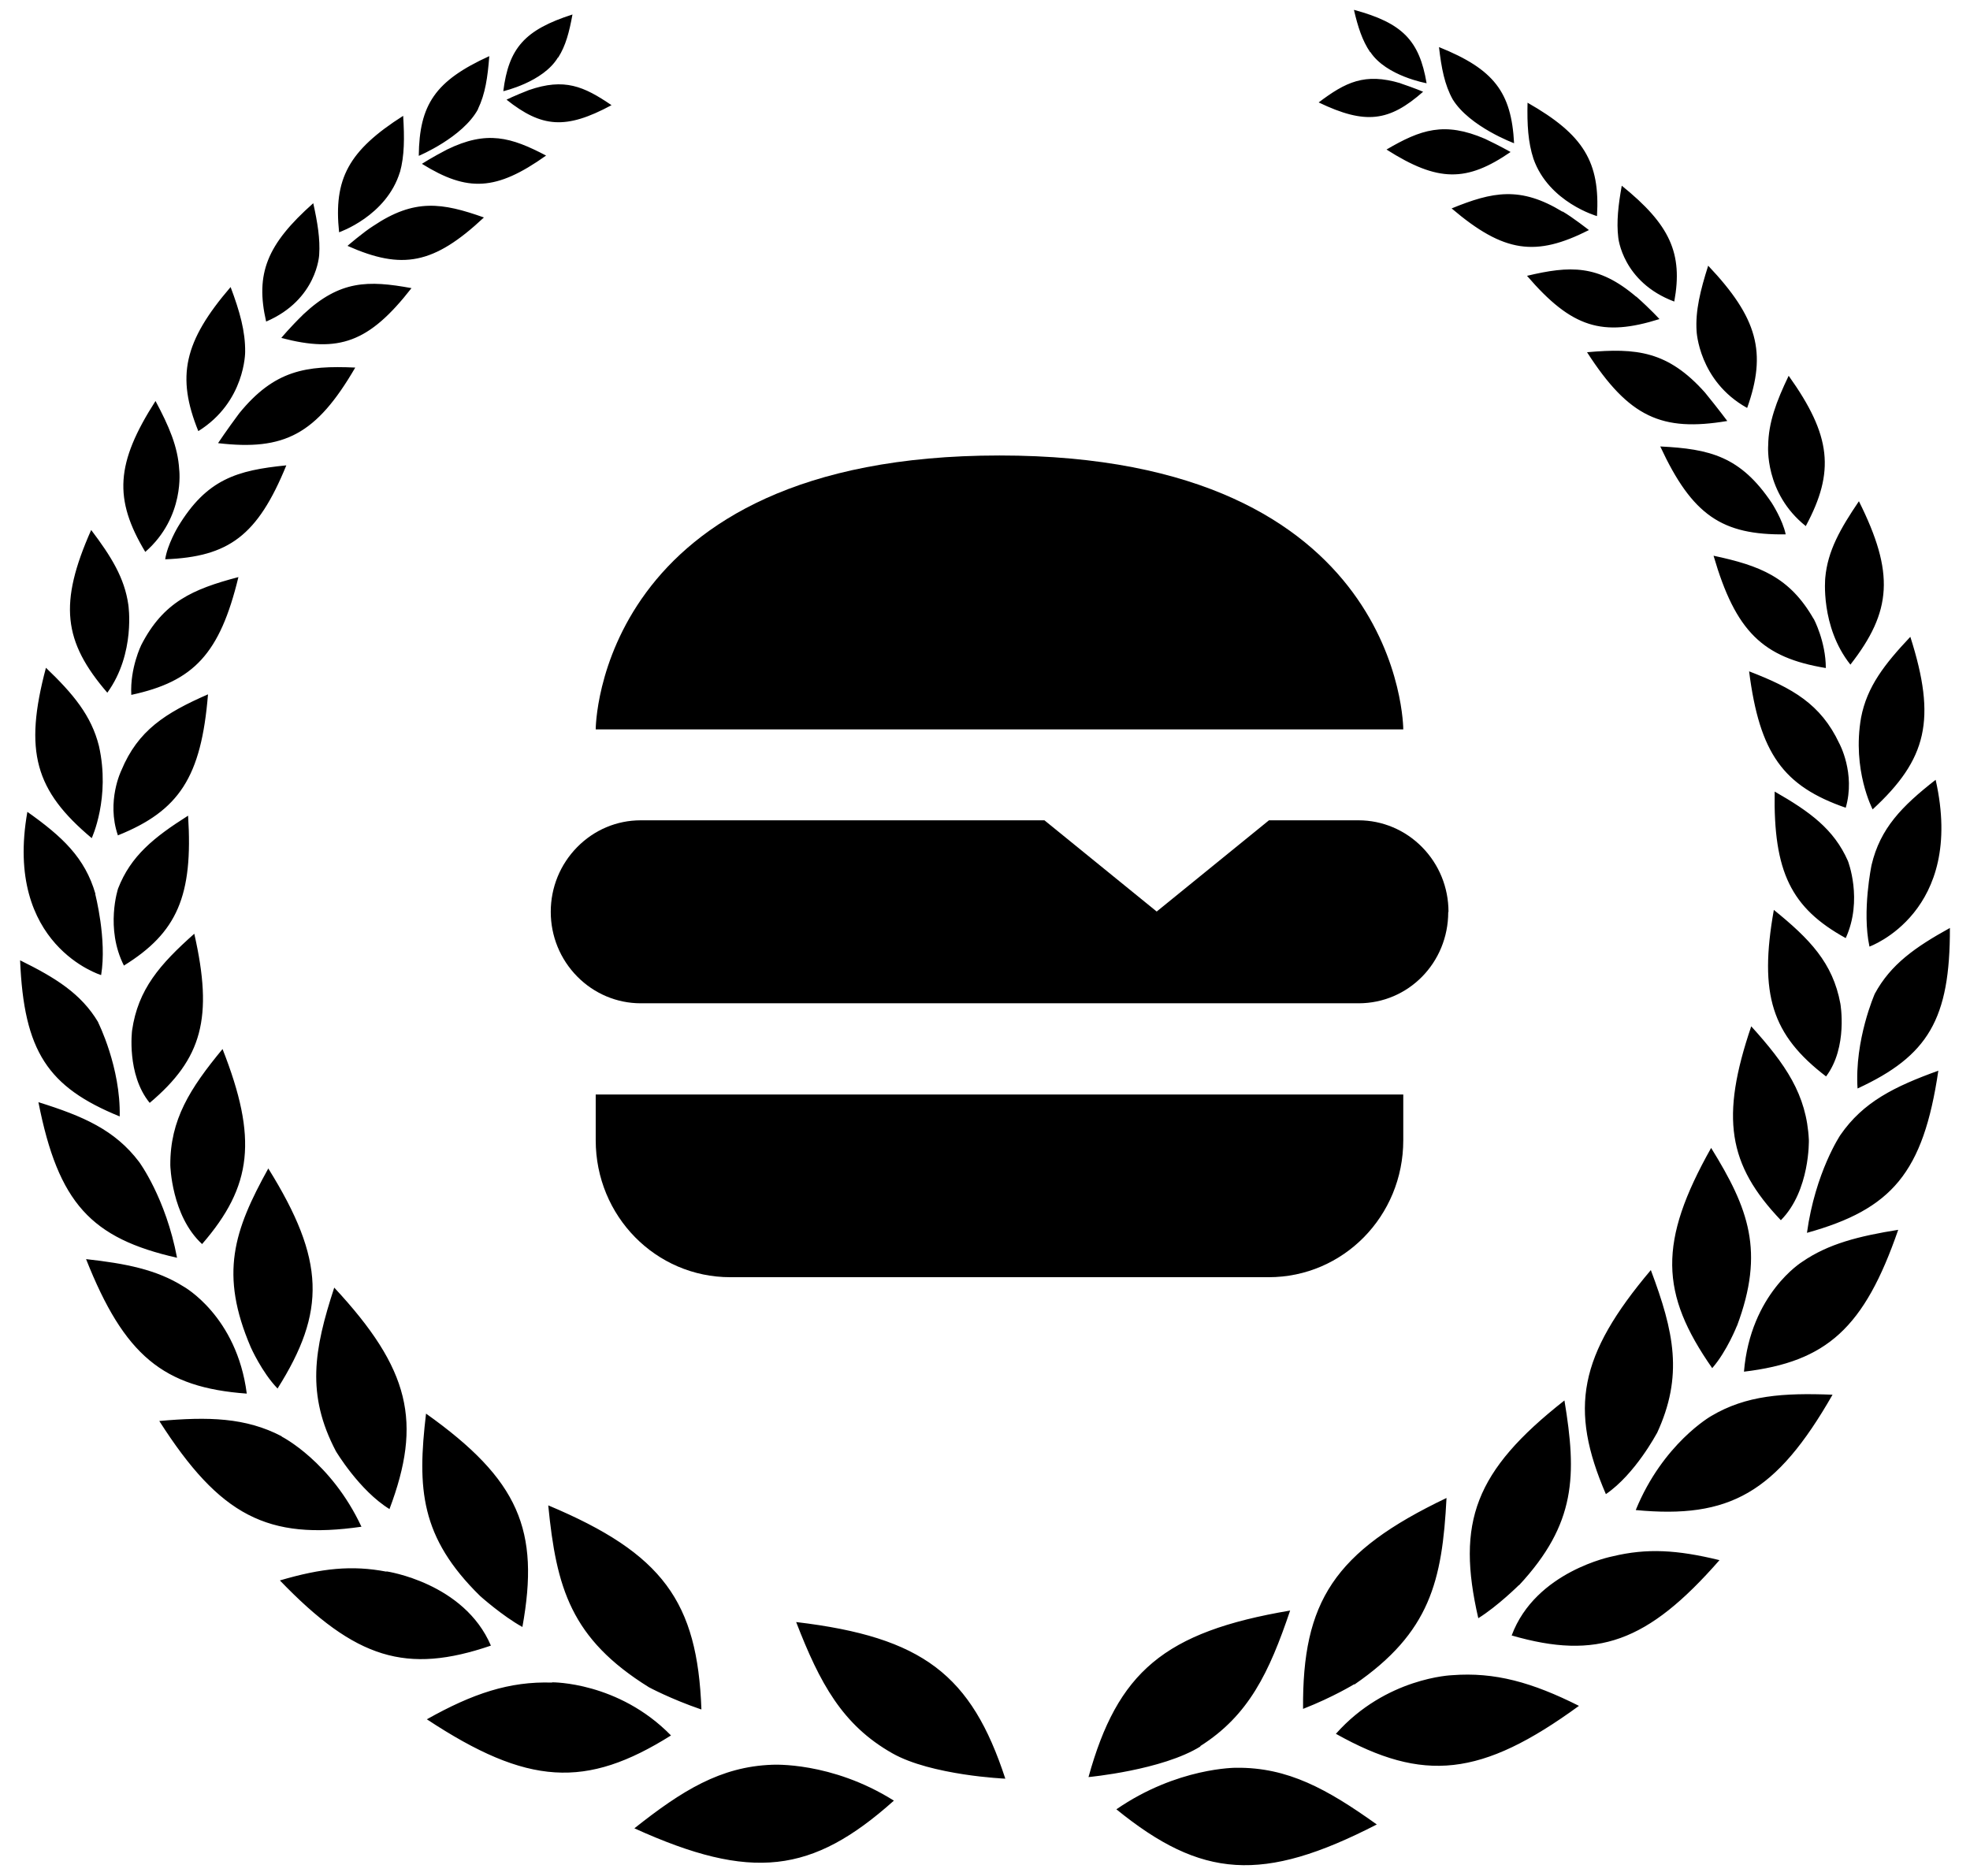
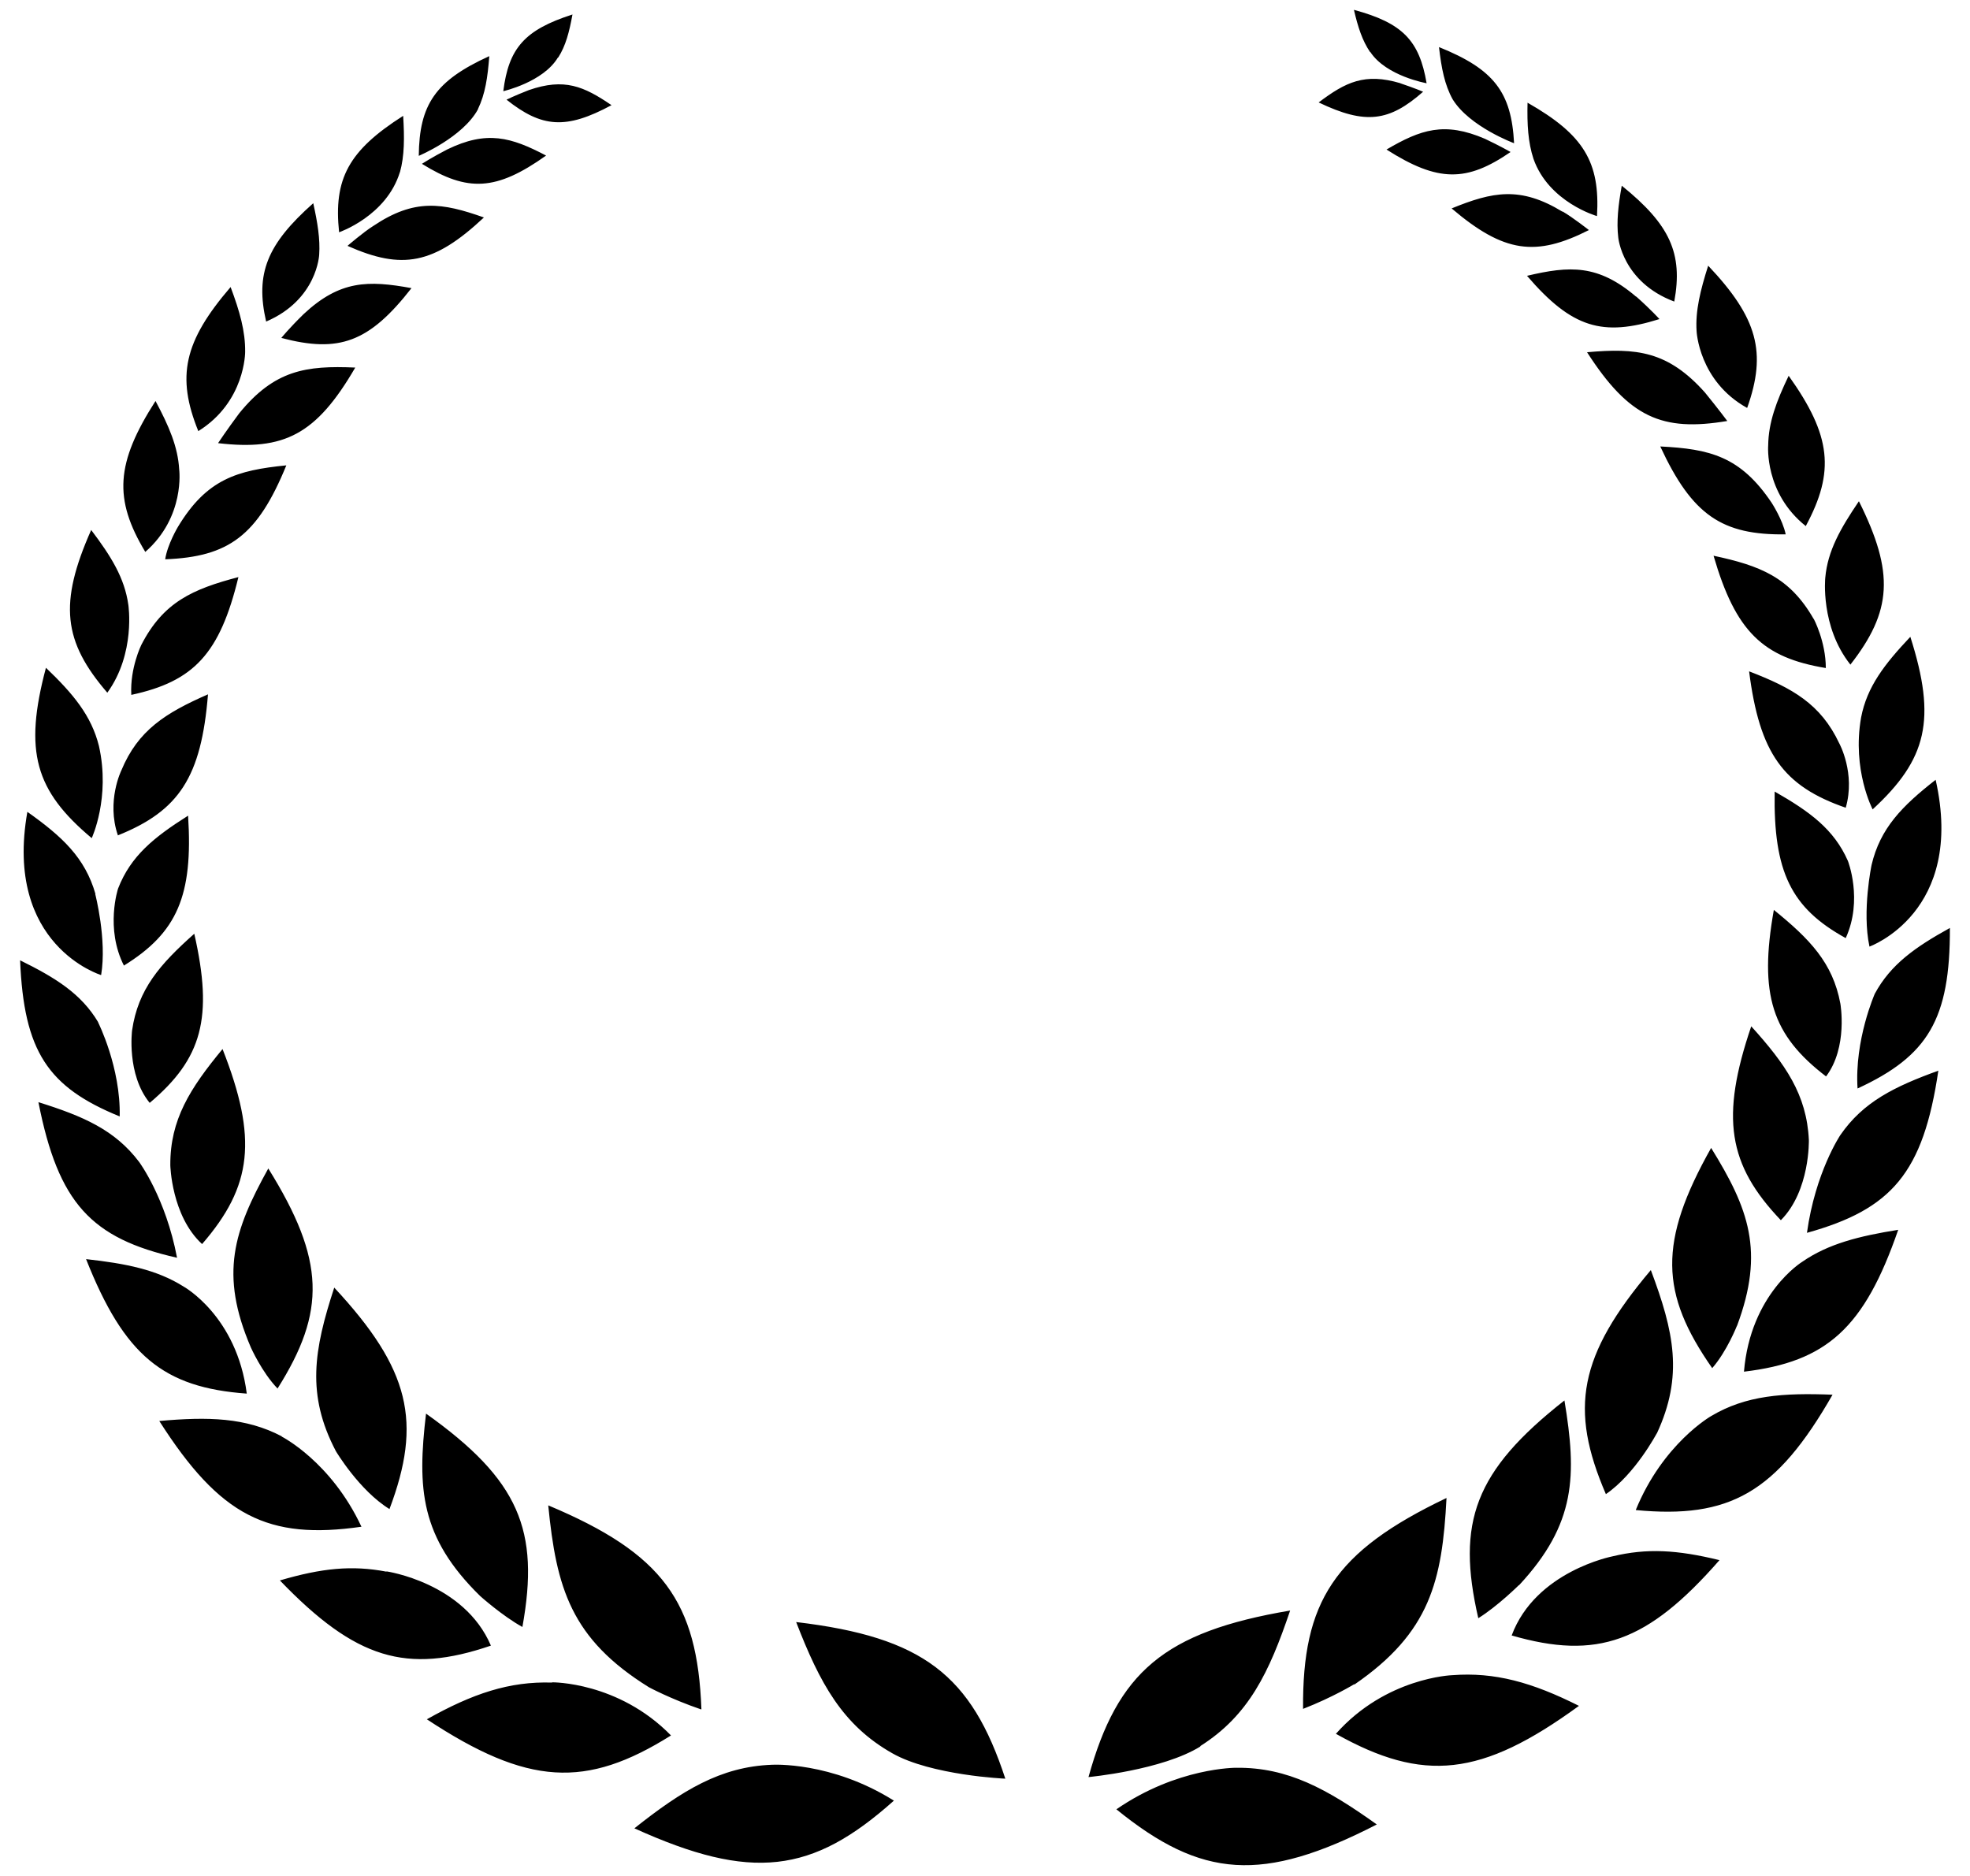
<svg xmlns="http://www.w3.org/2000/svg" width="84" height="80" viewBox="0 0 84 80" fill="none">
-   <path d="M61.752 38.895C61.752 41.056 60.053 42.785 57.93 42.785H27.318C26.308 42.785 25.332 42.376 24.609 41.64C23.886 40.904 23.484 39.923 23.484 38.884C23.484 37.844 23.886 36.863 24.609 36.127C25.332 35.391 26.297 34.982 27.318 34.982H44.535L49.321 38.872L54.108 34.982H57.93C58.94 34.982 59.916 35.391 60.639 36.127C61.362 36.863 61.763 37.844 61.763 38.884L61.752 38.895ZM42.618 19.424C25.401 19.424 25.401 31.104 25.401 31.104H59.835C59.835 31.104 59.835 19.424 42.618 19.424ZM25.401 48.625C25.401 51.861 27.961 54.466 31.14 54.466H54.096C57.276 54.466 59.835 51.861 59.835 48.625V46.675H25.401V48.625Z" fill="black" />
  <path fill-rule="evenodd" clip-rule="evenodd" d="M51.177 74.463C53.243 73.155 54.115 71.333 55.011 68.681C49.627 69.593 47.653 71.309 46.413 75.783C46.413 75.783 49.559 75.491 51.188 74.475L51.177 74.463ZM47.607 77.162C51.234 80.105 53.828 80.315 58.706 77.804C56.594 76.297 54.919 75.363 52.715 75.386C52.715 75.386 50.201 75.363 47.596 77.162H47.607ZM56.962 73.938C60.692 76.028 63.16 75.783 67.326 72.746C65.329 71.742 63.734 71.298 61.92 71.438C61.92 71.438 59.097 71.531 56.962 73.938ZM64.457 69.744C68.095 70.796 70.242 70.048 73.318 66.532C71.504 66.088 70.219 66.018 68.761 66.369C68.761 66.369 65.478 66.999 64.457 69.744ZM69.737 64.395C73.743 64.78 75.74 63.67 78.139 59.477C76.038 59.395 74.454 59.5 72.962 60.388C72.962 60.388 70.907 61.556 69.748 64.395H69.737ZM74.351 58.496C77.898 58.075 79.493 56.627 80.939 52.445C79.263 52.714 77.955 53.041 76.842 53.812C76.842 53.812 74.638 55.167 74.362 58.496H74.351ZM77.048 52.574C80.664 51.569 82.007 50.016 82.65 45.659C80.779 46.336 79.447 46.99 78.472 48.404C78.472 48.404 77.404 49.992 77.048 52.574ZM79.206 46.418C82.213 45.028 83.154 43.463 83.143 39.573C81.662 40.391 80.618 41.127 79.941 42.377C79.941 42.377 79.068 44.351 79.206 46.43V46.418ZM79.711 40.368C79.711 40.368 83.809 38.907 82.535 33.254C81.1 34.376 80.17 35.322 79.803 36.887C79.803 36.887 79.39 38.849 79.711 40.356V40.368ZM79.849 34.516C82.167 32.378 82.581 30.684 81.456 27.157C80.354 28.325 79.608 29.283 79.355 30.603C78.965 32.834 79.849 34.516 79.849 34.516ZM78.896 28.348C80.675 26.07 80.79 24.435 79.263 21.375C78.472 22.543 77.932 23.489 77.829 24.634C77.829 24.634 77.611 26.713 78.896 28.337V28.348ZM77.002 22.426C78.242 20.113 78.093 18.583 76.268 16.025C75.74 17.123 75.407 18.023 75.395 18.992C75.395 18.992 75.223 21.024 77.002 22.438V22.426ZM74.5 17.392C75.338 15.032 74.948 13.561 72.836 11.33C72.503 12.381 72.285 13.257 72.342 14.121C72.342 14.121 72.434 16.247 74.489 17.392H74.5ZM71.39 12.86C71.768 10.804 71.206 9.578 69.151 7.919C69.002 8.748 68.922 9.461 69.002 10.127C69.002 10.127 69.174 12.03 71.39 12.86ZM68.095 9.215C68.233 6.914 67.533 5.746 65.134 4.38C65.111 5.314 65.157 6.073 65.387 6.774C66.041 8.631 68.095 9.215 68.095 9.215ZM64.56 6.108C64.445 3.936 63.711 2.955 61.358 2.008C61.461 2.908 61.599 3.62 61.943 4.239C62.666 5.408 64.56 6.108 64.56 6.108ZM58.431 2.219C59.108 3.247 60.83 3.55 60.83 3.55C60.52 1.728 59.808 0.981 57.731 0.42C57.903 1.156 58.087 1.728 58.419 2.219M59.717 3.55C58.19 3.095 57.375 3.504 56.227 4.368C58.224 5.326 59.234 5.186 60.681 3.912C60.681 3.912 60.359 3.772 59.705 3.55H59.717ZM63.321 5.921C61.587 5.174 60.577 5.524 59.12 6.377C61.323 7.779 62.54 7.767 64.411 6.482C64.411 6.482 63.963 6.225 63.321 5.921ZM66.626 9.029C64.824 7.931 63.642 8.176 61.897 8.888C64.135 10.792 65.49 10.956 67.751 9.811C67.751 9.811 67.051 9.262 66.626 9.017V9.029ZM69.76 12.649C68.141 11.271 66.936 11.33 65.111 11.762C67.028 13.993 68.337 14.367 70.758 13.607C70.758 13.607 70.403 13.21 69.771 12.649H69.76ZM72.698 16.738C71.114 14.962 69.771 14.834 67.671 15.021C69.461 17.801 70.862 18.42 73.651 17.953C73.651 17.953 73.26 17.427 72.698 16.738ZM75.545 21.445C74.213 19.459 72.905 19.144 70.793 19.039C72.159 21.982 73.433 22.823 76.141 22.788C76.015 22.169 75.545 21.445 75.545 21.445ZM77.335 26.398C76.314 24.61 75.04 24.12 73.065 23.699C74.007 26.935 75.166 28.045 77.852 28.488C77.852 27.355 77.335 26.386 77.335 26.386V26.398ZM78.426 31.701C77.634 30.019 76.428 29.341 74.581 28.629C75.028 32.133 76.038 33.523 78.701 34.446C79.126 32.974 78.426 31.701 78.426 31.701ZM78.793 36.712C78.196 35.357 77.163 34.609 75.671 33.756C75.614 37.179 76.371 38.721 78.701 40.005C79.447 38.37 78.793 36.712 78.793 36.712ZM78.472 42.797C78.15 41.057 77.163 40.041 75.636 38.802C74.994 42.412 75.556 44.14 77.863 45.904C78.804 44.654 78.472 42.797 78.472 42.797ZM77.129 48.614C77.037 46.675 76.13 45.379 74.672 43.767C73.352 47.656 73.674 49.665 75.935 52.036C77.186 50.775 77.129 48.614 77.129 48.614ZM74.064 56.545C75.258 53.356 74.558 51.534 72.962 48.953C70.701 52.971 70.781 55.155 73.008 58.344C73.639 57.62 74.064 56.534 74.064 56.534V56.545ZM70.644 61.136C71.791 58.671 71.378 56.791 70.391 54.162C67.315 57.807 66.902 60.073 68.474 63.717C69.725 62.864 70.644 61.124 70.644 61.124V61.136ZM64.767 67.607C67.212 64.979 67.235 62.911 66.707 59.722C62.873 62.736 62.092 64.92 63.034 69.008C63.86 68.495 64.767 67.595 64.767 67.595V67.607ZM57.754 71.835C60.979 69.616 61.496 67.42 61.679 63.881C56.881 66.17 55.527 68.308 55.562 72.875C56.847 72.373 57.742 71.823 57.742 71.823L57.754 71.835ZM39.24 75.339L42.867 75.853C41.421 71.438 39.366 69.814 33.948 69.172C34.959 71.788 35.923 73.564 38.046 74.767C39.71 75.713 42.878 75.853 42.878 75.853L39.24 75.339ZM32.915 75.258C30.723 75.339 29.082 76.356 27.05 77.968C32.043 80.234 34.626 79.906 38.115 76.788C35.441 75.106 32.927 75.258 32.927 75.258H32.915ZM23.538 71.753C21.724 71.695 20.152 72.221 18.201 73.319C22.505 76.157 24.984 76.285 28.611 74.008C26.361 71.707 23.538 71.742 23.538 71.742V71.753ZM16.479 67.023C15.01 66.742 13.724 66.871 11.934 67.397C15.171 70.761 17.34 71.403 20.932 70.177C19.785 67.49 16.479 67.011 16.479 67.011V67.023ZM12.014 61.252C10.476 60.447 8.881 60.411 6.792 60.598C9.386 64.663 11.429 65.68 15.412 65.107C14.114 62.327 12.014 61.264 12.014 61.264V61.252ZM7.825 54.863C6.677 54.139 5.357 53.882 3.67 53.695C5.299 57.807 6.964 59.173 10.522 59.43C10.097 56.113 7.825 54.863 7.825 54.863ZM5.931 49.549C4.898 48.182 3.543 47.598 1.638 47.002C2.487 51.312 3.888 52.807 7.549 53.637C7.067 51.079 5.931 49.549 5.931 49.549ZM4.186 43.591C3.463 42.377 2.373 41.699 0.857 40.952C1.018 44.841 2.04 46.36 5.104 47.61C5.15 45.519 4.186 43.603 4.186 43.603V43.591ZM4.071 38.125C3.624 36.571 2.648 35.672 1.167 34.621C0.157 40.321 4.312 41.582 4.312 41.582C4.565 40.064 4.06 38.125 4.06 38.125H4.071ZM4.22 31.817C3.899 30.521 3.119 29.586 1.959 28.477C1.007 32.051 1.5 33.721 3.911 35.742C3.911 35.742 4.714 34.025 4.22 31.817ZM5.472 25.79C5.311 24.645 4.737 23.723 3.888 22.601C2.499 25.732 2.694 27.355 4.576 29.54C5.793 27.858 5.472 25.79 5.472 25.79ZM7.641 20.02C7.584 19.05 7.205 18.174 6.631 17.1C4.932 19.751 4.84 21.282 6.195 23.536C7.905 22.041 7.641 20.02 7.641 20.02ZM10.453 15.009C10.464 14.133 10.223 13.28 9.833 12.241C7.836 14.565 7.515 16.06 8.456 18.385C10.464 17.135 10.453 15.009 10.453 15.009ZM13.61 10.862C13.655 10.197 13.541 9.496 13.357 8.666C11.383 10.418 10.878 11.668 11.348 13.713C13.529 12.778 13.61 10.862 13.61 10.862ZM17.053 7.347C17.248 6.646 17.248 5.875 17.191 4.94C14.861 6.424 14.218 7.627 14.459 9.905C14.459 9.905 16.479 9.215 17.053 7.335V7.347ZM20.381 4.648C20.691 4.006 20.795 3.293 20.863 2.394C18.556 3.445 17.879 4.461 17.856 6.646C17.856 6.646 19.727 5.863 20.381 4.66V4.648ZM23.802 2.452C24.123 1.95 24.273 1.366 24.41 0.618C22.367 1.273 21.69 2.055 21.46 3.889C21.46 3.889 23.159 3.504 23.79 2.452M21.598 4.251C23.102 5.443 24.123 5.536 26.075 4.485C24.892 3.679 24.066 3.317 22.551 3.842C21.919 4.088 21.598 4.251 21.598 4.251ZM18.006 6.996C19.934 8.188 21.151 8.152 23.285 6.634C21.793 5.851 20.76 5.548 19.061 6.377C18.43 6.704 17.994 6.984 17.994 6.984L18.006 6.996ZM14.826 10.489C17.145 11.517 18.488 11.283 20.634 9.274C18.855 8.643 17.673 8.456 15.916 9.636C15.503 9.893 14.826 10.477 14.826 10.477V10.489ZM12.002 14.413C14.447 15.056 15.733 14.612 17.546 12.287C15.698 11.949 14.493 11.949 12.944 13.397C12.335 13.993 12.002 14.402 12.002 14.402V14.413ZM9.305 18.899C12.117 19.226 13.483 18.537 15.148 15.675C13.047 15.581 11.704 15.78 10.2 17.625C9.661 18.35 9.305 18.887 9.305 18.887V18.899ZM7.044 23.851C9.753 23.746 10.981 22.847 12.209 19.845C10.109 20.055 8.812 20.429 7.584 22.473C7.584 22.473 7.136 23.221 7.044 23.851ZM5.598 29.633C8.261 29.061 9.374 27.881 10.166 24.61C8.215 25.124 6.964 25.673 6.023 27.507C6.023 27.507 5.54 28.488 5.598 29.621V29.633ZM5.024 35.625C7.641 34.574 8.582 33.137 8.869 29.61C7.056 30.404 5.885 31.14 5.173 32.857C5.173 32.857 4.53 34.165 5.024 35.614V35.625ZM5.288 41.174C7.549 39.772 8.238 38.207 8.02 34.784C6.562 35.707 5.575 36.501 5.035 37.891C5.035 37.891 4.473 39.585 5.288 41.185V41.174ZM6.39 47.026C8.617 45.145 9.099 43.405 8.284 39.819C6.814 41.127 5.885 42.19 5.632 43.942C5.632 43.942 5.391 45.811 6.378 47.026H6.39ZM8.617 53.053C10.763 50.577 10.992 48.556 9.489 44.736C8.1 46.418 7.251 47.75 7.262 49.689C7.262 49.689 7.308 51.85 8.617 53.053ZM11.83 59.22C13.908 55.926 13.873 53.742 11.44 49.829C9.971 52.48 9.351 54.326 10.694 57.456C10.694 57.456 11.165 58.519 11.83 59.208V59.22ZM16.605 64.36C18.006 60.645 17.489 58.391 14.252 54.91C13.38 57.573 13.059 59.477 14.321 61.883C14.321 61.883 15.32 63.565 16.617 64.36H16.605ZM22.275 69.382C23.021 65.259 22.138 63.11 18.166 60.283C17.787 63.483 17.914 65.551 20.473 68.062C20.473 68.062 21.426 68.915 22.275 69.382ZM29.908 72.886C29.736 68.319 28.278 66.252 23.377 64.196C23.722 67.712 24.341 69.885 27.67 71.952C27.67 71.952 28.6 72.454 29.897 72.898L29.908 72.886Z" fill="black" />
</svg>